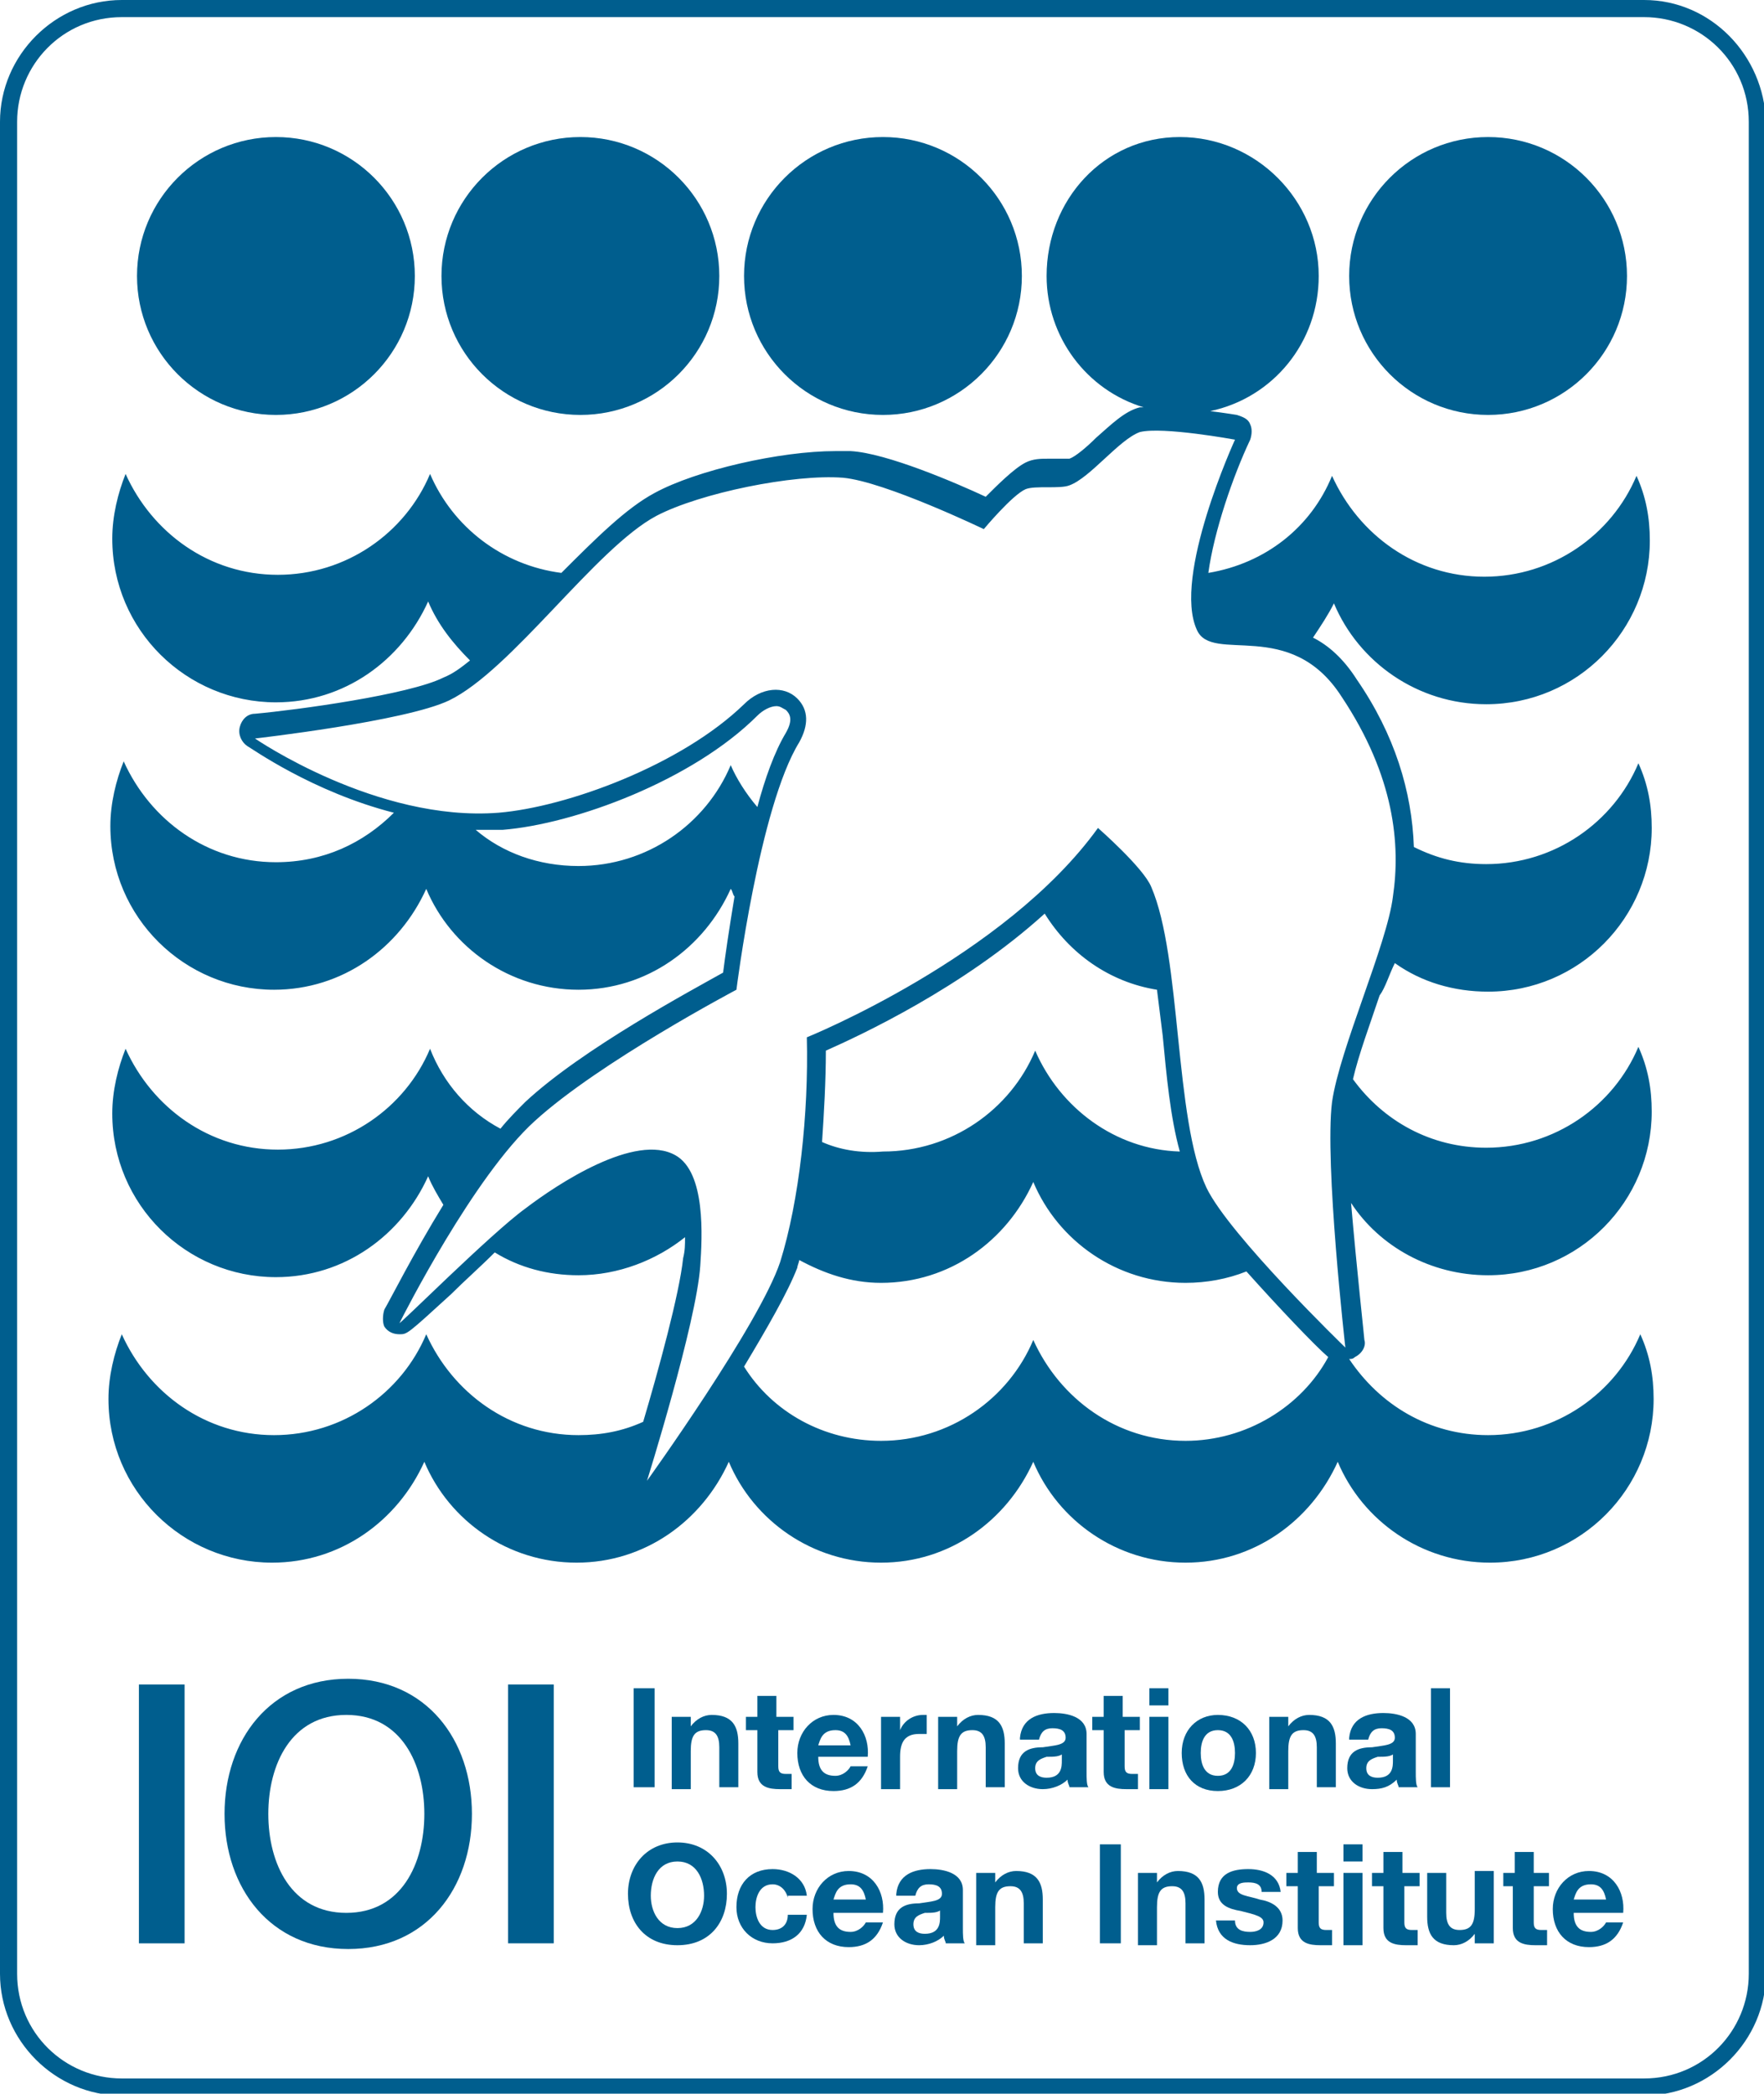
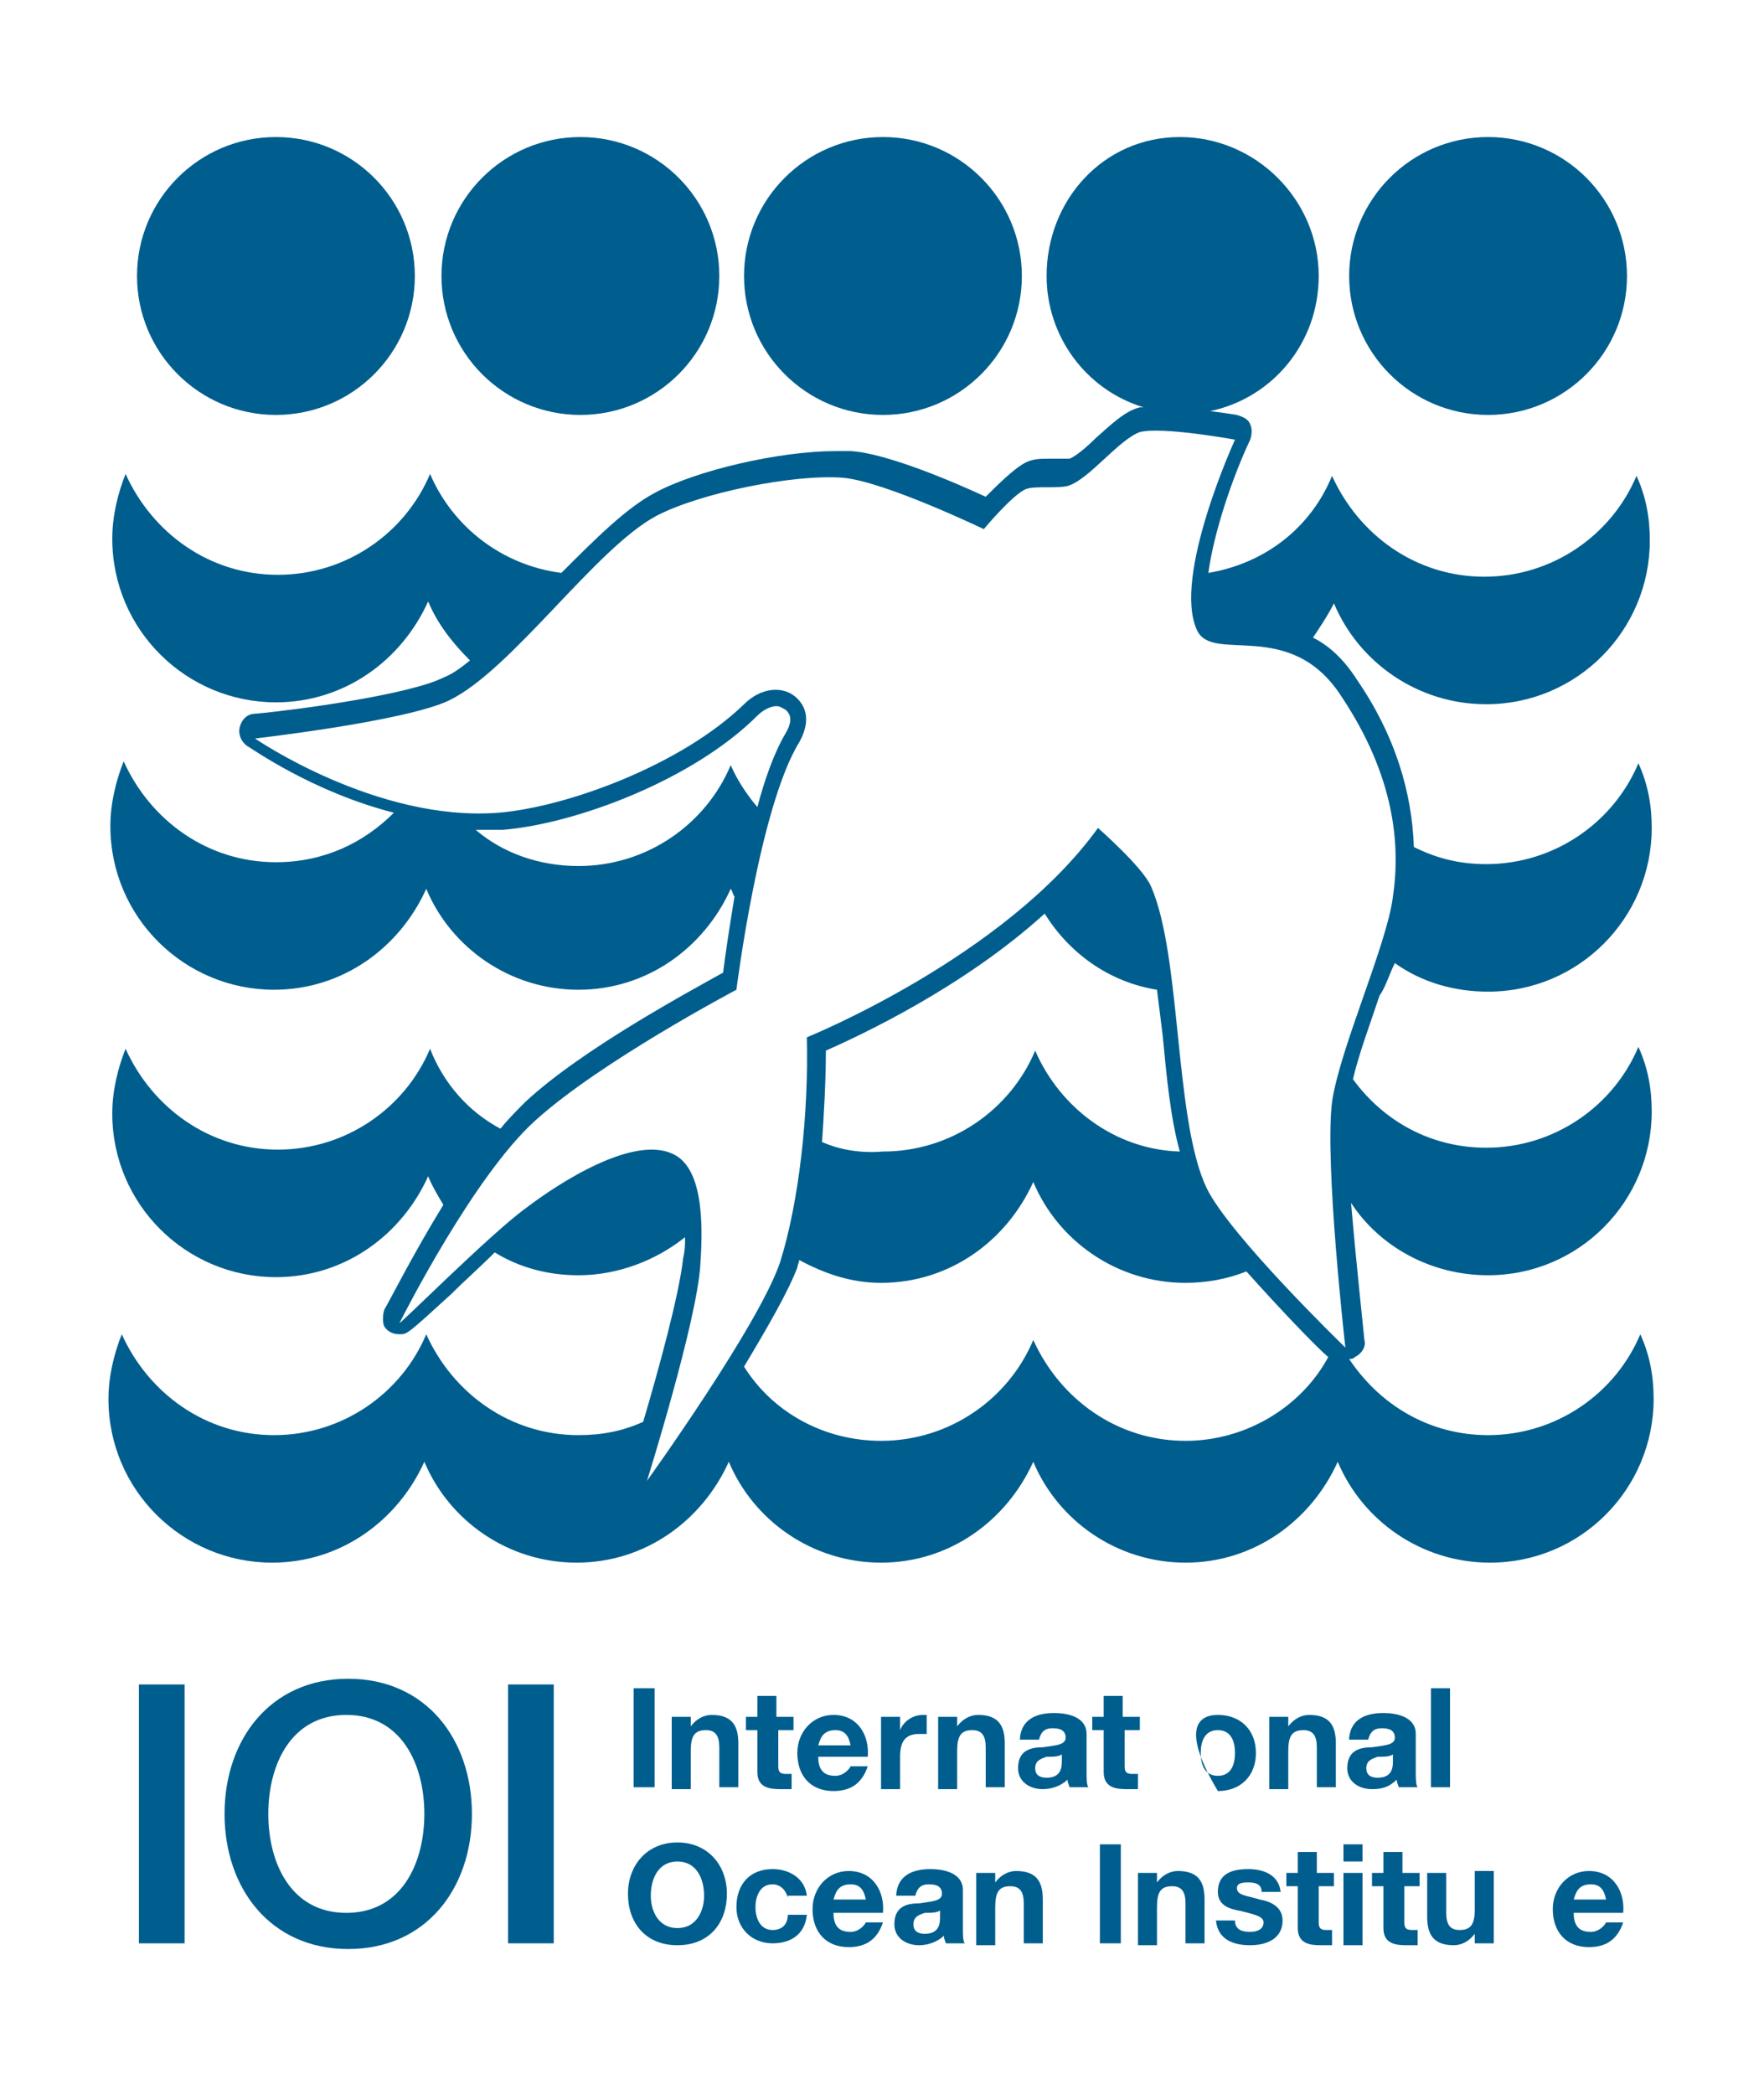
<svg xmlns="http://www.w3.org/2000/svg" version="1.1" id="Layer_1" x="0px" y="0px" viewBox="0 0 92.7 110" style="enable-background:new 0 0 92.7 110;" xml:space="preserve">
  <style type="text/css">
	.st0{fill:#005E8E;}
</style>
  <g>
    <g>
      <path class="st0" d="M7.3,88.5h2.4v13.6H7.3V88.5z" />
      <path class="st0" d="M24.8,95.3c0,3.9-2.4,7.1-6.5,7.1s-6.5-3.2-6.5-7.1c0-3.9,2.4-7.1,6.5-7.1S24.8,91.4,24.8,95.3z M14.1,95.3    c0,2.6,1.2,5.2,4.1,5.2s4.1-2.6,4.1-5.2c0-2.6-1.2-5.2-4.1-5.2S14.1,92.7,14.1,95.3z" />
      <path class="st0" d="M26.7,88.5h2.4v13.6h-2.4V88.5z" />
    </g>
    <g>
      <path class="st0" d="M33.3,88.7h1.1v5.2h-1.1V88.7z" />
      <path class="st0" d="M35.3,90.2h1v0.5h0c0.3-0.4,0.7-0.6,1.1-0.6c1.1,0,1.4,0.6,1.4,1.5v2.3h-1v-2.1c0-0.6-0.2-0.9-0.7-0.9    c-0.6,0-0.8,0.3-0.8,1.1v2h-1V90.2z" />
      <path class="st0" d="M40.9,90.2h0.8v0.7h-0.8v1.9c0,0.3,0.1,0.4,0.4,0.4c0.1,0,0.2,0,0.3,0v0.8c-0.2,0-0.4,0-0.6,0    c-0.6,0-1.2-0.1-1.2-0.9v-2.2h-0.6v-0.7h0.6v-1.1h1V90.2z" />
      <path class="st0" d="M43,92.3c0,0.7,0.3,1,0.9,1c0.4,0,0.7-0.3,0.8-0.5h0.9c-0.3,0.9-0.9,1.3-1.8,1.3c-1.2,0-1.9-0.8-1.9-2    c0-1.1,0.8-2,1.9-2c1.3,0,1.9,1.1,1.8,2.2H43z M44.7,91.7c-0.1-0.5-0.3-0.8-0.8-0.8c-0.7,0-0.8,0.5-0.9,0.8H44.7z" />
      <path class="st0" d="M46.3,90.2h1v0.7h0c0.2-0.5,0.7-0.8,1.2-0.8c0.1,0,0.2,0,0.2,0v1c-0.1,0-0.2,0-0.4,0c-0.8,0-1,0.5-1,1.2v1.7    h-1V90.2z" />
      <path class="st0" d="M49.3,90.2h1v0.5h0c0.3-0.4,0.7-0.6,1.1-0.6c1.1,0,1.4,0.6,1.4,1.5v2.3h-1v-2.1c0-0.6-0.2-0.9-0.7-0.9    c-0.6,0-0.8,0.3-0.8,1.1v2h-1V90.2z" />
      <path class="st0" d="M53.6,91.3c0.1-1,0.9-1.3,1.8-1.3c0.7,0,1.7,0.2,1.7,1.1v2c0,0.3,0,0.7,0.1,0.8h-1c0-0.1-0.1-0.2-0.1-0.4    c-0.3,0.3-0.8,0.5-1.3,0.5c-0.7,0-1.3-0.4-1.3-1.1c0-0.9,0.6-1.1,1.3-1.1c0.6-0.1,1.2-0.1,1.2-0.5c0-0.4-0.3-0.5-0.7-0.5    c-0.4,0-0.6,0.2-0.7,0.6H53.6z M55.9,92.1c-0.2,0.2-0.5,0.2-0.9,0.2c-0.3,0.1-0.6,0.2-0.6,0.6c0,0.4,0.3,0.5,0.6,0.5    c0.8,0,0.8-0.6,0.8-0.9V92.1z" />
      <path class="st0" d="M59.1,90.2h0.8v0.7h-0.8v1.9c0,0.3,0.1,0.4,0.4,0.4c0.1,0,0.2,0,0.3,0v0.8c-0.2,0-0.4,0-0.6,0    c-0.6,0-1.2-0.1-1.2-0.9v-2.2h-0.6v-0.7h0.6v-1.1h1V90.2z" />
-       <path class="st0" d="M61.4,89.6h-1v-0.9h1V89.6z M60.4,90.2h1v3.8h-1V90.2z" />
-       <path class="st0" d="M64,90.1c1.2,0,2,0.8,2,2c0,1.2-0.8,2-2,2c-1.2,0-1.9-0.8-1.9-2C62.1,90.9,62.9,90.1,64,90.1z M64,93.3    c0.7,0,0.9-0.6,0.9-1.2c0-0.6-0.2-1.2-0.9-1.2c-0.7,0-0.9,0.6-0.9,1.2C63.1,92.7,63.3,93.3,64,93.3z" />
+       <path class="st0" d="M64,90.1c1.2,0,2,0.8,2,2c0,1.2-0.8,2-2,2C62.1,90.9,62.9,90.1,64,90.1z M64,93.3    c0.7,0,0.9-0.6,0.9-1.2c0-0.6-0.2-1.2-0.9-1.2c-0.7,0-0.9,0.6-0.9,1.2C63.1,92.7,63.3,93.3,64,93.3z" />
      <path class="st0" d="M66.7,90.2h1v0.5h0c0.3-0.4,0.7-0.6,1.1-0.6c1.1,0,1.4,0.6,1.4,1.5v2.3h-1v-2.1c0-0.6-0.2-0.9-0.7-0.9    c-0.6,0-0.8,0.3-0.8,1.1v2h-1V90.2z" />
      <path class="st0" d="M70.9,91.3c0.1-1,0.9-1.3,1.8-1.3c0.7,0,1.7,0.2,1.7,1.1v2c0,0.3,0,0.7,0.1,0.8h-1c0-0.1-0.1-0.2-0.1-0.4    C73,93.9,72.6,94,72.1,94c-0.7,0-1.3-0.4-1.3-1.1c0-0.9,0.6-1.1,1.3-1.1c0.6-0.1,1.2-0.1,1.2-0.5c0-0.4-0.3-0.5-0.7-0.5    c-0.4,0-0.6,0.2-0.7,0.6H70.9z M73.3,92.1c-0.2,0.2-0.5,0.2-0.9,0.2c-0.3,0.1-0.6,0.2-0.6,0.6c0,0.4,0.3,0.5,0.6,0.5    c0.8,0,0.8-0.6,0.8-0.9V92.1z" />
      <path class="st0" d="M75.2,88.7h1v5.2h-1V88.7z" />
      <path class="st0" d="M35.6,96.8c1.6,0,2.6,1.2,2.6,2.7c0,1.5-0.9,2.7-2.6,2.7S33,101,33,99.5C33,98,34,96.8,35.6,96.8z     M35.6,101.3c1,0,1.4-0.9,1.4-1.7c0-0.9-0.4-1.8-1.4-1.8c-1,0-1.4,0.9-1.4,1.8C34.2,100.4,34.6,101.3,35.6,101.3z" />
      <path class="st0" d="M41.4,99.7C41.3,99.3,41,99,40.6,99c-0.7,0-0.9,0.7-0.9,1.2c0,0.5,0.2,1.2,0.9,1.2c0.5,0,0.8-0.3,0.8-0.8h1    c-0.1,1-0.8,1.5-1.8,1.5c-1.1,0-1.9-0.8-1.9-1.9c0-1.2,0.7-2,1.9-2c0.9,0,1.7,0.5,1.8,1.4H41.4z" />
      <path class="st0" d="M43.8,100.5c0,0.7,0.3,1,0.9,1c0.4,0,0.7-0.3,0.8-0.5h0.9c-0.3,0.9-0.9,1.3-1.8,1.3c-1.2,0-1.9-0.8-1.9-2    c0-1.1,0.8-2,1.9-2c1.3,0,1.9,1.1,1.8,2.2H43.8z M45.5,99.8c-0.1-0.5-0.3-0.8-0.8-0.8c-0.7,0-0.8,0.5-0.9,0.8H45.5z" />
      <path class="st0" d="M47.1,99.5c0.1-1,0.9-1.3,1.8-1.3c0.7,0,1.7,0.2,1.7,1.1v2c0,0.3,0,0.7,0.1,0.8h-1c0-0.1-0.1-0.2-0.1-0.4    c-0.3,0.3-0.8,0.5-1.3,0.5c-0.7,0-1.3-0.4-1.3-1.1c0-0.9,0.6-1.1,1.3-1.1c0.6-0.1,1.2-0.1,1.2-0.5c0-0.4-0.3-0.5-0.7-0.5    c-0.4,0-0.6,0.2-0.7,0.6H47.1z M49.5,100.3c-0.2,0.2-0.5,0.2-0.9,0.2c-0.3,0.1-0.6,0.2-0.6,0.6c0,0.4,0.3,0.5,0.6,0.5    c0.8,0,0.8-0.6,0.8-0.9V100.3z" />
      <path class="st0" d="M51.3,98.4h1v0.5h0c0.3-0.4,0.7-0.6,1.1-0.6c1.1,0,1.4,0.6,1.4,1.5v2.3h-1V100c0-0.6-0.2-0.9-0.7-0.9    c-0.6,0-0.8,0.3-0.8,1.1v2h-1V98.4z" />
      <path class="st0" d="M57.8,96.9h1.1v5.2h-1.1V96.9z" />
      <path class="st0" d="M59.8,98.4h1v0.5h0c0.3-0.4,0.7-0.6,1.1-0.6c1.1,0,1.4,0.6,1.4,1.5v2.3h-1V100c0-0.6-0.2-0.9-0.7-0.9    c-0.6,0-0.8,0.3-0.8,1.1v2h-1V98.4z" />
      <path class="st0" d="M64.9,100.9c0,0.5,0.4,0.6,0.8,0.6c0.3,0,0.7-0.1,0.7-0.5c0-0.3-0.4-0.4-1.2-0.6c-0.6-0.1-1.2-0.3-1.2-1    c0-1,0.8-1.2,1.6-1.2c0.8,0,1.6,0.3,1.7,1.2h-1c0-0.4-0.3-0.5-0.7-0.5c-0.2,0-0.6,0-0.6,0.3c0,0.4,0.6,0.4,1.2,0.6    c0.6,0.1,1.2,0.4,1.2,1.1c0,1-0.9,1.3-1.7,1.3c-0.9,0-1.7-0.3-1.8-1.3H64.9z" />
      <path class="st0" d="M69.3,98.4h0.8v0.7h-0.8v1.9c0,0.3,0.1,0.4,0.4,0.4c0.1,0,0.2,0,0.3,0v0.8c-0.2,0-0.4,0-0.6,0    c-0.6,0-1.2-0.1-1.2-0.9v-2.2h-0.6v-0.7h0.6v-1.1h1V98.4z" />
      <path class="st0" d="M71.6,97.8h-1v-0.9h1V97.8z M70.6,98.4h1v3.8h-1V98.4z" />
      <path class="st0" d="M73.8,98.4h0.8v0.7h-0.8v1.9c0,0.3,0.1,0.4,0.4,0.4c0.1,0,0.2,0,0.3,0v0.8c-0.2,0-0.4,0-0.6,0    c-0.6,0-1.2-0.1-1.2-0.9v-2.2h-0.6v-0.7h0.6v-1.1h1V98.4z" />
      <path class="st0" d="M78.5,102.1h-1v-0.5h0c-0.3,0.4-0.7,0.6-1.1,0.6c-1.1,0-1.4-0.6-1.4-1.5v-2.3h1v2.1c0,0.6,0.2,0.9,0.7,0.9    c0.6,0,0.8-0.3,0.8-1.1v-2h1V102.1z" />
-       <path class="st0" d="M80.6,98.4h0.8v0.7h-0.8v1.9c0,0.3,0.1,0.4,0.4,0.4c0.1,0,0.2,0,0.3,0v0.8c-0.2,0-0.4,0-0.6,0    c-0.6,0-1.2-0.1-1.2-0.9v-2.2H79v-0.7h0.6v-1.1h1V98.4z" />
      <path class="st0" d="M82.7,100.5c0,0.7,0.3,1,0.9,1c0.4,0,0.7-0.3,0.8-0.5h0.9c-0.3,0.9-0.9,1.3-1.8,1.3c-1.2,0-1.9-0.8-1.9-2    c0-1.1,0.8-2,1.9-2c1.3,0,1.9,1.1,1.8,2.2H82.7z M84.4,99.8c-0.1-0.5-0.3-0.8-0.8-0.8c-0.7,0-0.8,0.5-0.9,0.8H84.4z" />
    </g>
-     <path class="st0" d="M86.4,0.9c3,0,5.5,2.4,5.5,5.5v97.3c0,3-2.4,5.5-5.5,5.5h-80c-3,0-5.5-2.4-5.5-5.5V6.4c0-3,2.4-5.5,5.5-5.5   H86.4 M86.4,0h-80C2.9,0,0,2.9,0,6.4v97.3c0,3.5,2.9,6.4,6.4,6.4h80c3.5,0,6.4-2.9,6.4-6.4V6.4C92.7,2.9,89.9,0,86.4,0L86.4,0z" />
    <g>
      <circle class="st0" cx="46.4" cy="14.5" r="7.3" />
      <circle class="st0" cx="30.5" cy="14.5" r="7.3" />
      <circle class="st0" cx="78.2" cy="14.5" r="7.3" />
      <path class="st0" d="M73.3,50.6c1.4,1,3.1,1.5,4.9,1.5c4.8,0,8.6-3.9,8.6-8.6c0-1.2-0.2-2.3-0.7-3.4c-1.3,3.1-4.4,5.3-8,5.3    c-1.4,0-2.6-0.3-3.8-0.9c-0.1-2.9-1-5.9-3-8.8c-0.7-1.1-1.5-1.8-2.3-2.2c0.4-0.6,0.8-1.2,1.1-1.8c1.3,3.1,4.4,5.3,8,5.3    c4.8,0,8.6-3.9,8.6-8.6c0-1.2-0.2-2.3-0.7-3.4c-1.3,3.1-4.4,5.3-8,5.3c-3.6,0-6.6-2.2-8-5.3c-1.1,2.7-3.5,4.6-6.5,5.1    c0.3-2.2,1.3-5.1,2.2-7c0.1-0.3,0.1-0.6,0-0.8c-0.1-0.3-0.4-0.4-0.7-0.5c0,0-0.6-0.1-1.4-0.2c3.3-0.7,5.7-3.6,5.7-7.1    c0-4-3.3-7.3-7.3-7.3S55,10.5,55,14.5c0,3.2,2.1,6,5.1,6.9c-0.1,0-0.1,0-0.2,0c-0.8,0.2-1.5,0.9-2.3,1.6c-0.5,0.5-1.1,1-1.4,1.1    c0,0-0.1,0-0.4,0c-0.1,0-0.2,0-0.3,0c-0.1,0-0.3,0-0.4,0c-0.4,0-0.8,0-1.2,0.2c-0.6,0.3-1.5,1.2-2.1,1.8c-1.5-0.7-5.2-2.3-7.1-2.4    c-0.3,0-0.5,0-0.8,0c-2.9,0-7.3,1-9.5,2.2c-1.5,0.8-3.1,2.4-4.9,4.2c-3.1-0.4-5.7-2.4-6.9-5.2c-1.3,3.1-4.4,5.3-8,5.3    s-6.6-2.2-8-5.3c-0.4,1-0.7,2.2-0.7,3.4c0,4.8,3.9,8.6,8.6,8.6c3.6,0,6.6-2.2,8-5.3c0.5,1.2,1.3,2.2,2.2,3.1    c-0.5,0.4-0.9,0.7-1.4,0.9c-1.8,0.9-7.7,1.7-9.9,1.9c-0.4,0-0.7,0.3-0.8,0.7c-0.1,0.4,0.1,0.8,0.4,1c0.2,0.1,3.4,2.4,7.7,3.5    c-1.6,1.6-3.7,2.6-6.2,2.6c-3.6,0-6.6-2.2-8-5.3c-0.4,1-0.7,2.2-0.7,3.4c0,4.8,3.9,8.6,8.6,8.6c3.6,0,6.6-2.2,8-5.3    c1.3,3.1,4.4,5.3,8,5.3s6.6-2.2,8-5.3c0.1,0.1,0.1,0.3,0.2,0.4c-0.3,1.8-0.5,3.2-0.6,4c-1.6,0.9-7.4,4-10.4,6.8    c-0.4,0.4-0.9,0.9-1.3,1.4c-1.7-0.9-3-2.4-3.7-4.2c-1.3,3.1-4.4,5.3-8,5.3s-6.6-2.2-8-5.3c-0.4,1-0.7,2.2-0.7,3.4    c0,4.8,3.9,8.6,8.6,8.6c3.6,0,6.6-2.2,8-5.3c0.2,0.5,0.5,1,0.8,1.5c-1.6,2.6-2.8,5-3.1,5.5c-0.1,0.3-0.1,0.7,0,0.9    c0.2,0.3,0.5,0.4,0.8,0.4c0.4,0,0.4,0,2.7-2.1c0.7-0.7,1.5-1.4,2.3-2.2c1.3,0.8,2.8,1.2,4.4,1.2c2.1,0,4.1-0.8,5.6-2    c0,0.4,0,0.7-0.1,1.1c-0.2,1.9-1.3,5.9-2.1,8.6c-1.1,0.5-2.2,0.7-3.4,0.7c-3.6,0-6.6-2.2-8-5.3c-1.3,3.1-4.4,5.3-8,5.3    s-6.6-2.2-8-5.3c-0.4,1-0.7,2.2-0.7,3.4c0,4.8,3.9,8.6,8.6,8.6c3.6,0,6.6-2.2,8-5.3c1.3,3.1,4.4,5.3,8,5.3s6.6-2.2,8-5.3    c1.3,3.1,4.4,5.3,8,5.3s6.6-2.2,8-5.3c1.3,3.1,4.4,5.3,8,5.3c3.6,0,6.6-2.2,8-5.3c1.3,3.1,4.4,5.3,8,5.3c4.8,0,8.6-3.9,8.6-8.6    c0-1.2-0.2-2.3-0.7-3.4c-1.3,3.1-4.4,5.3-8,5.3c-3.1,0-5.7-1.6-7.3-4c0.1,0,0.2,0,0.3-0.1c0.4-0.2,0.6-0.6,0.5-0.9    c0-0.1-0.4-3.7-0.7-7.2c1.5,2.3,4.2,3.8,7.2,3.8c4.8,0,8.6-3.9,8.6-8.6c0-1.2-0.2-2.3-0.7-3.4c-1.3,3.1-4.4,5.3-8,5.3    c-2.9,0-5.4-1.4-7-3.6c0.3-1.3,0.9-2.9,1.4-4.4C72.8,51.9,73,51.2,73.3,50.6z M38.4,40.2c-1.3,3.1-4.4,5.3-8,5.3    c-2.1,0-4-0.7-5.4-1.9c0.1,0,0.2,0,0.4,0c0.3,0,0.7,0,1,0c3.8-0.3,10-2.6,13.4-6c0.3-0.3,0.7-0.5,1-0.5c0.2,0,0.3,0.1,0.5,0.2    c0.2,0.2,0.4,0.5,0,1.2c-0.6,1-1.1,2.4-1.5,3.9C39.2,41.7,38.7,40.9,38.4,40.2z M62.3,75.7c-3.6,0-6.6-2.2-8-5.3    c-1.3,3.1-4.4,5.3-8,5.3c-3,0-5.7-1.5-7.2-3.9c1.2-2,2.3-3.9,2.8-5.2c0-0.1,0.1-0.3,0.1-0.4c1.3,0.7,2.7,1.2,4.3,1.2    c3.6,0,6.6-2.2,8-5.3c1.3,3.1,4.4,5.3,8,5.3c1.1,0,2.2-0.2,3.2-0.6c1.7,1.9,3.6,3.9,4.3,4.5C68.4,73.9,65.5,75.7,62.3,75.7z     M43.2,60c0.1-1.5,0.2-3.2,0.2-4.8c1.8-0.8,7.2-3.3,11.5-7.2c1.3,2.1,3.4,3.6,5.9,4c0.1,0.8,0.2,1.6,0.3,2.4    c0.2,2.1,0.4,4.3,0.9,6.1c-3.4-0.1-6.3-2.3-7.6-5.3c-1.3,3.1-4.4,5.3-8,5.3C45.2,60.6,44.1,60.4,43.2,60z M70,57.9    c-0.4,3.2,0.7,12.9,0.7,12.9s-6.1-5.9-7.3-8.4c-1.7-3.6-1.3-12.1-2.9-15.8c-0.4-1-2.8-3.1-2.8-3.1c-4.9,6.8-15.3,11-15.3,11    c0.1,4-0.4,8.6-1.4,11.8c-1.1,3.3-7,11.5-7,11.5s2.6-8.3,2.8-11.3c0.1-1.5,0.3-4.9-1.3-5.8c-2.1-1.2-6.2,1.5-7.9,2.8    c-1.8,1.3-6.8,6.3-6.6,6c0.2-0.4,3.9-7.7,7.1-10.6c3.4-3.1,10.6-6.9,10.6-6.9s1.2-9.6,3.3-13c0.5-0.9,0.5-1.7-0.1-2.3    c-0.7-0.7-1.9-0.6-2.8,0.3c-3.3,3.2-9.3,5.4-12.9,5.7c-6.4,0.5-12.8-3.9-12.8-3.9s7.9-0.9,10.2-2c3.3-1.6,7.7-8,10.9-9.7    c2.3-1.2,7.2-2.2,9.8-2c2.2,0.2,7.4,2.7,7.4,2.7s1.5-1.8,2.2-2.1c0.5-0.2,1.8,0,2.3-0.2c1.1-0.4,2.6-2.4,3.7-2.8    c1.2-0.3,5,0.4,5,0.4s-3.3,7.2-2,10c0.8,1.8,4.9-0.7,7.6,3.5c2.8,4.2,3.1,7.8,2.7,10.5C72.9,49.6,70.4,55.1,70,57.9z" />
      <circle class="st0" cx="14.5" cy="14.5" r="7.3" />
    </g>
  </g>
</svg>